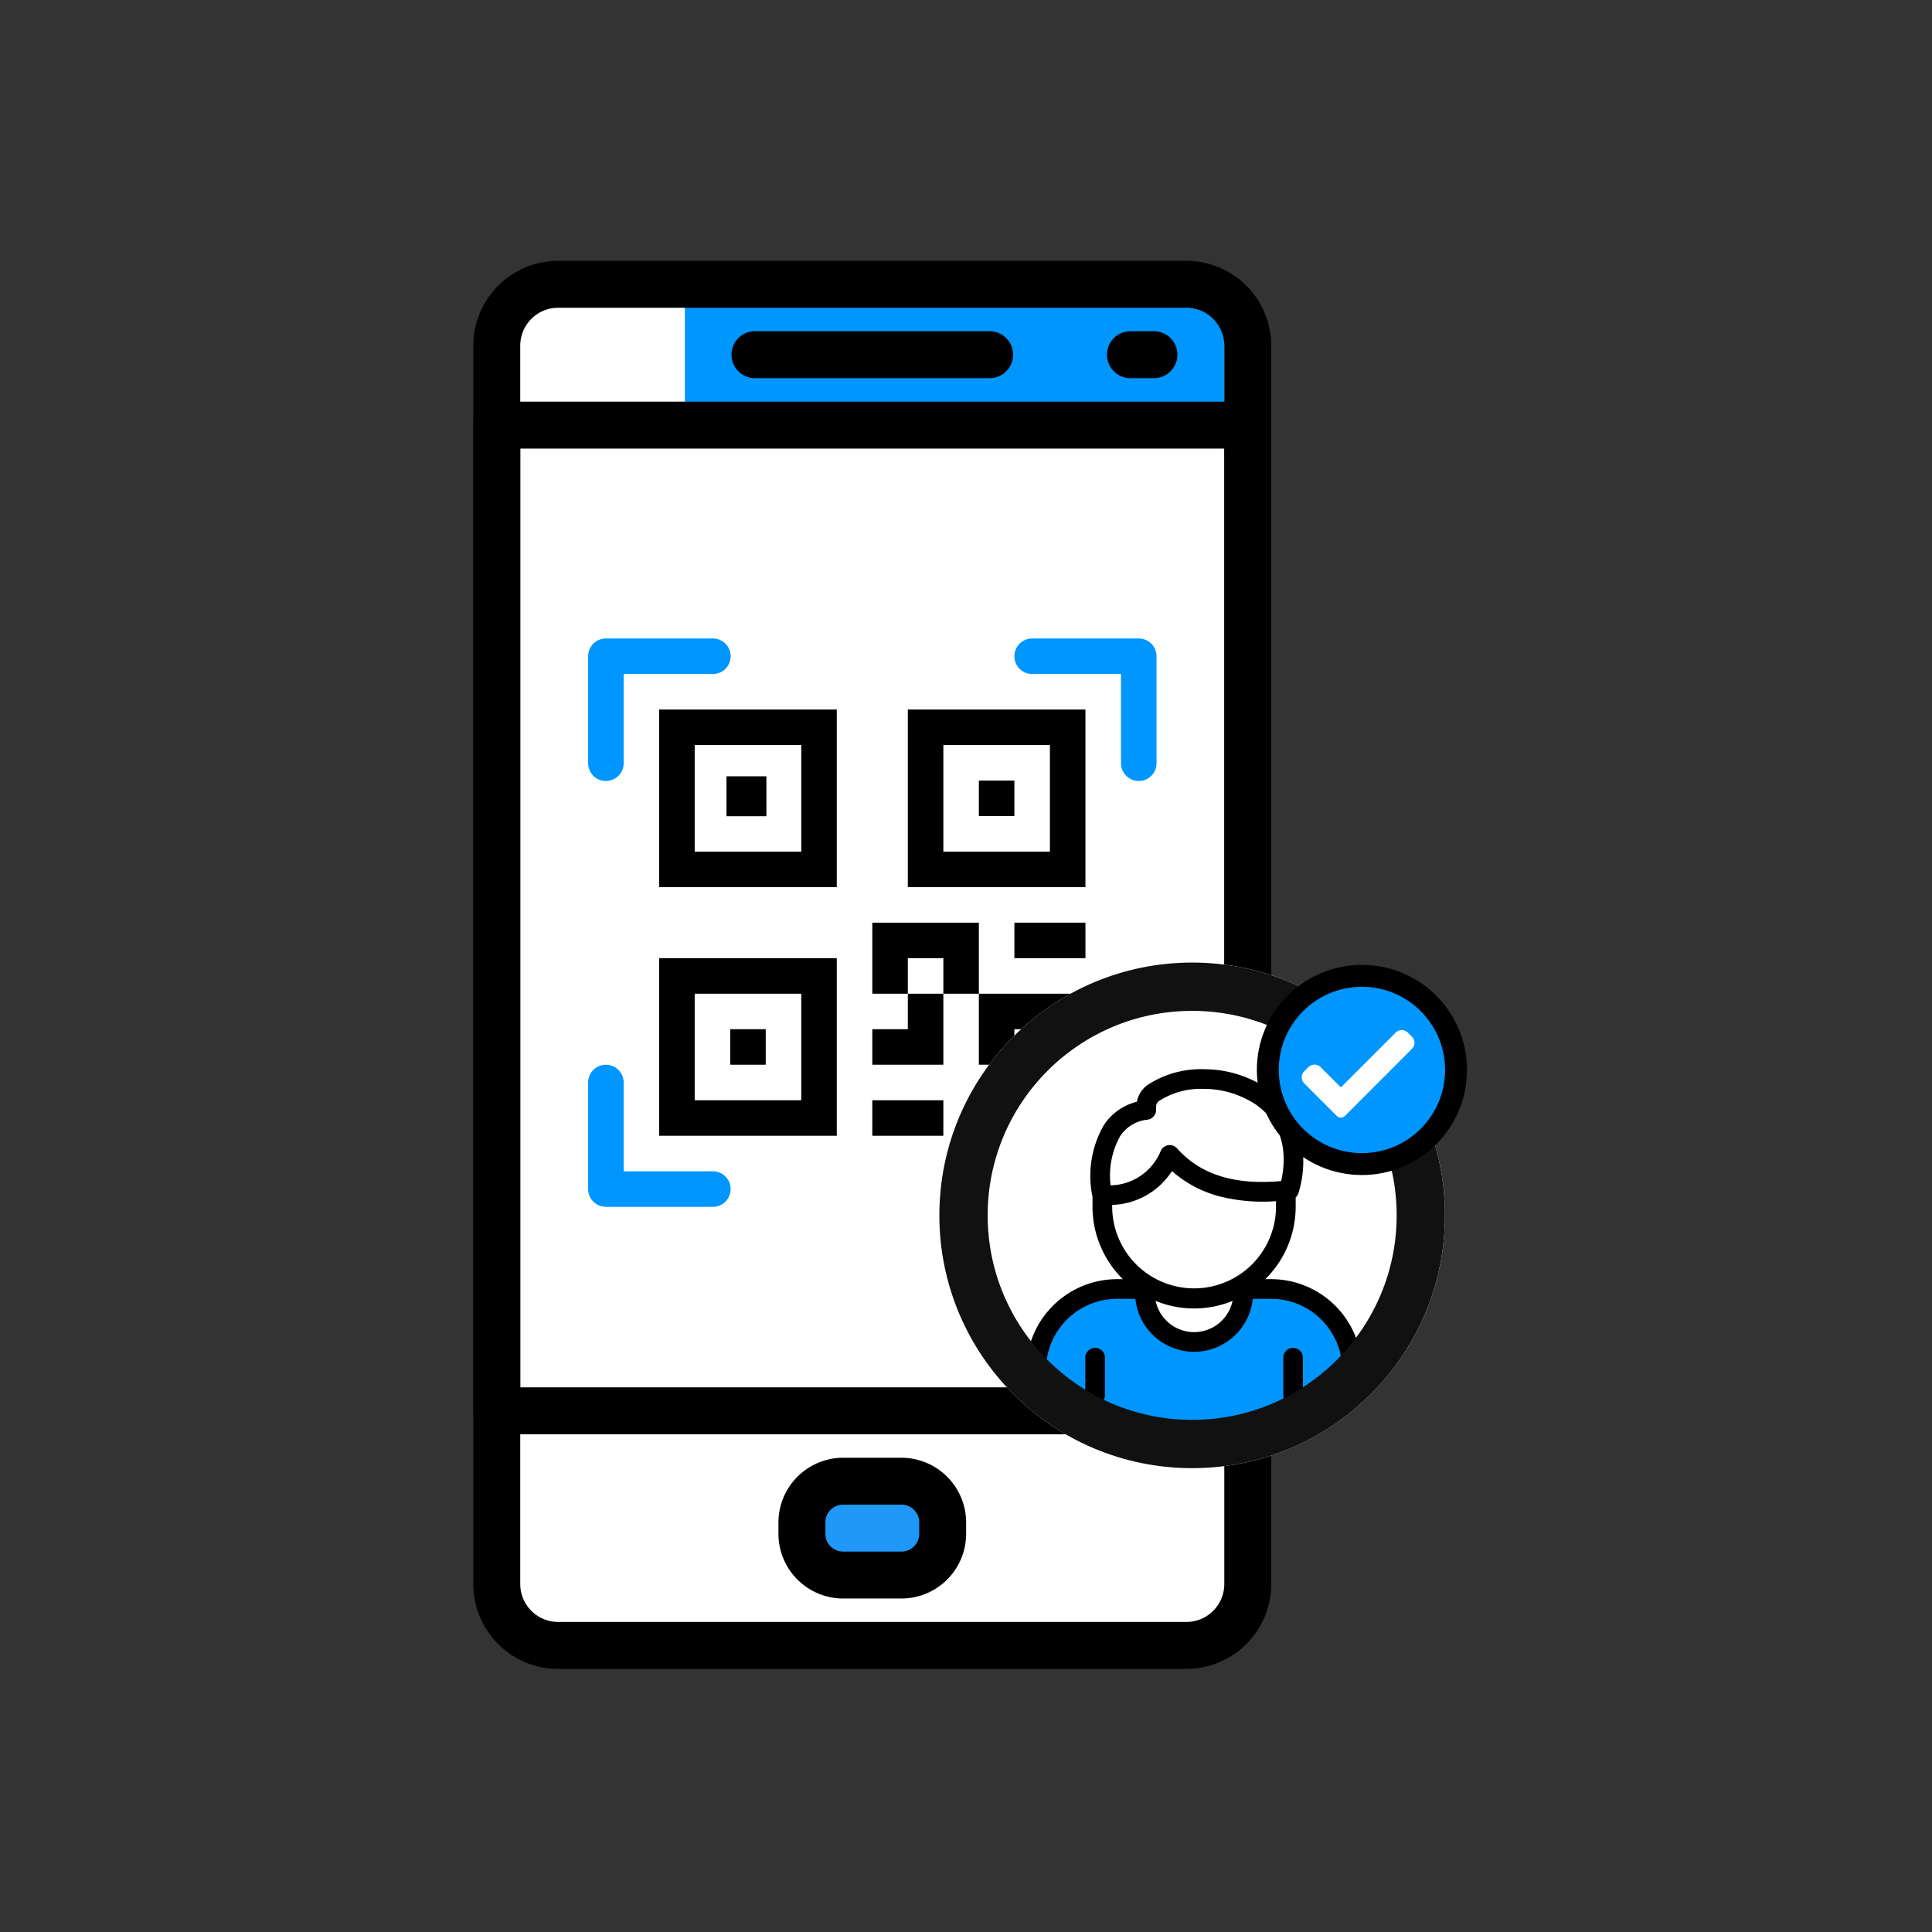
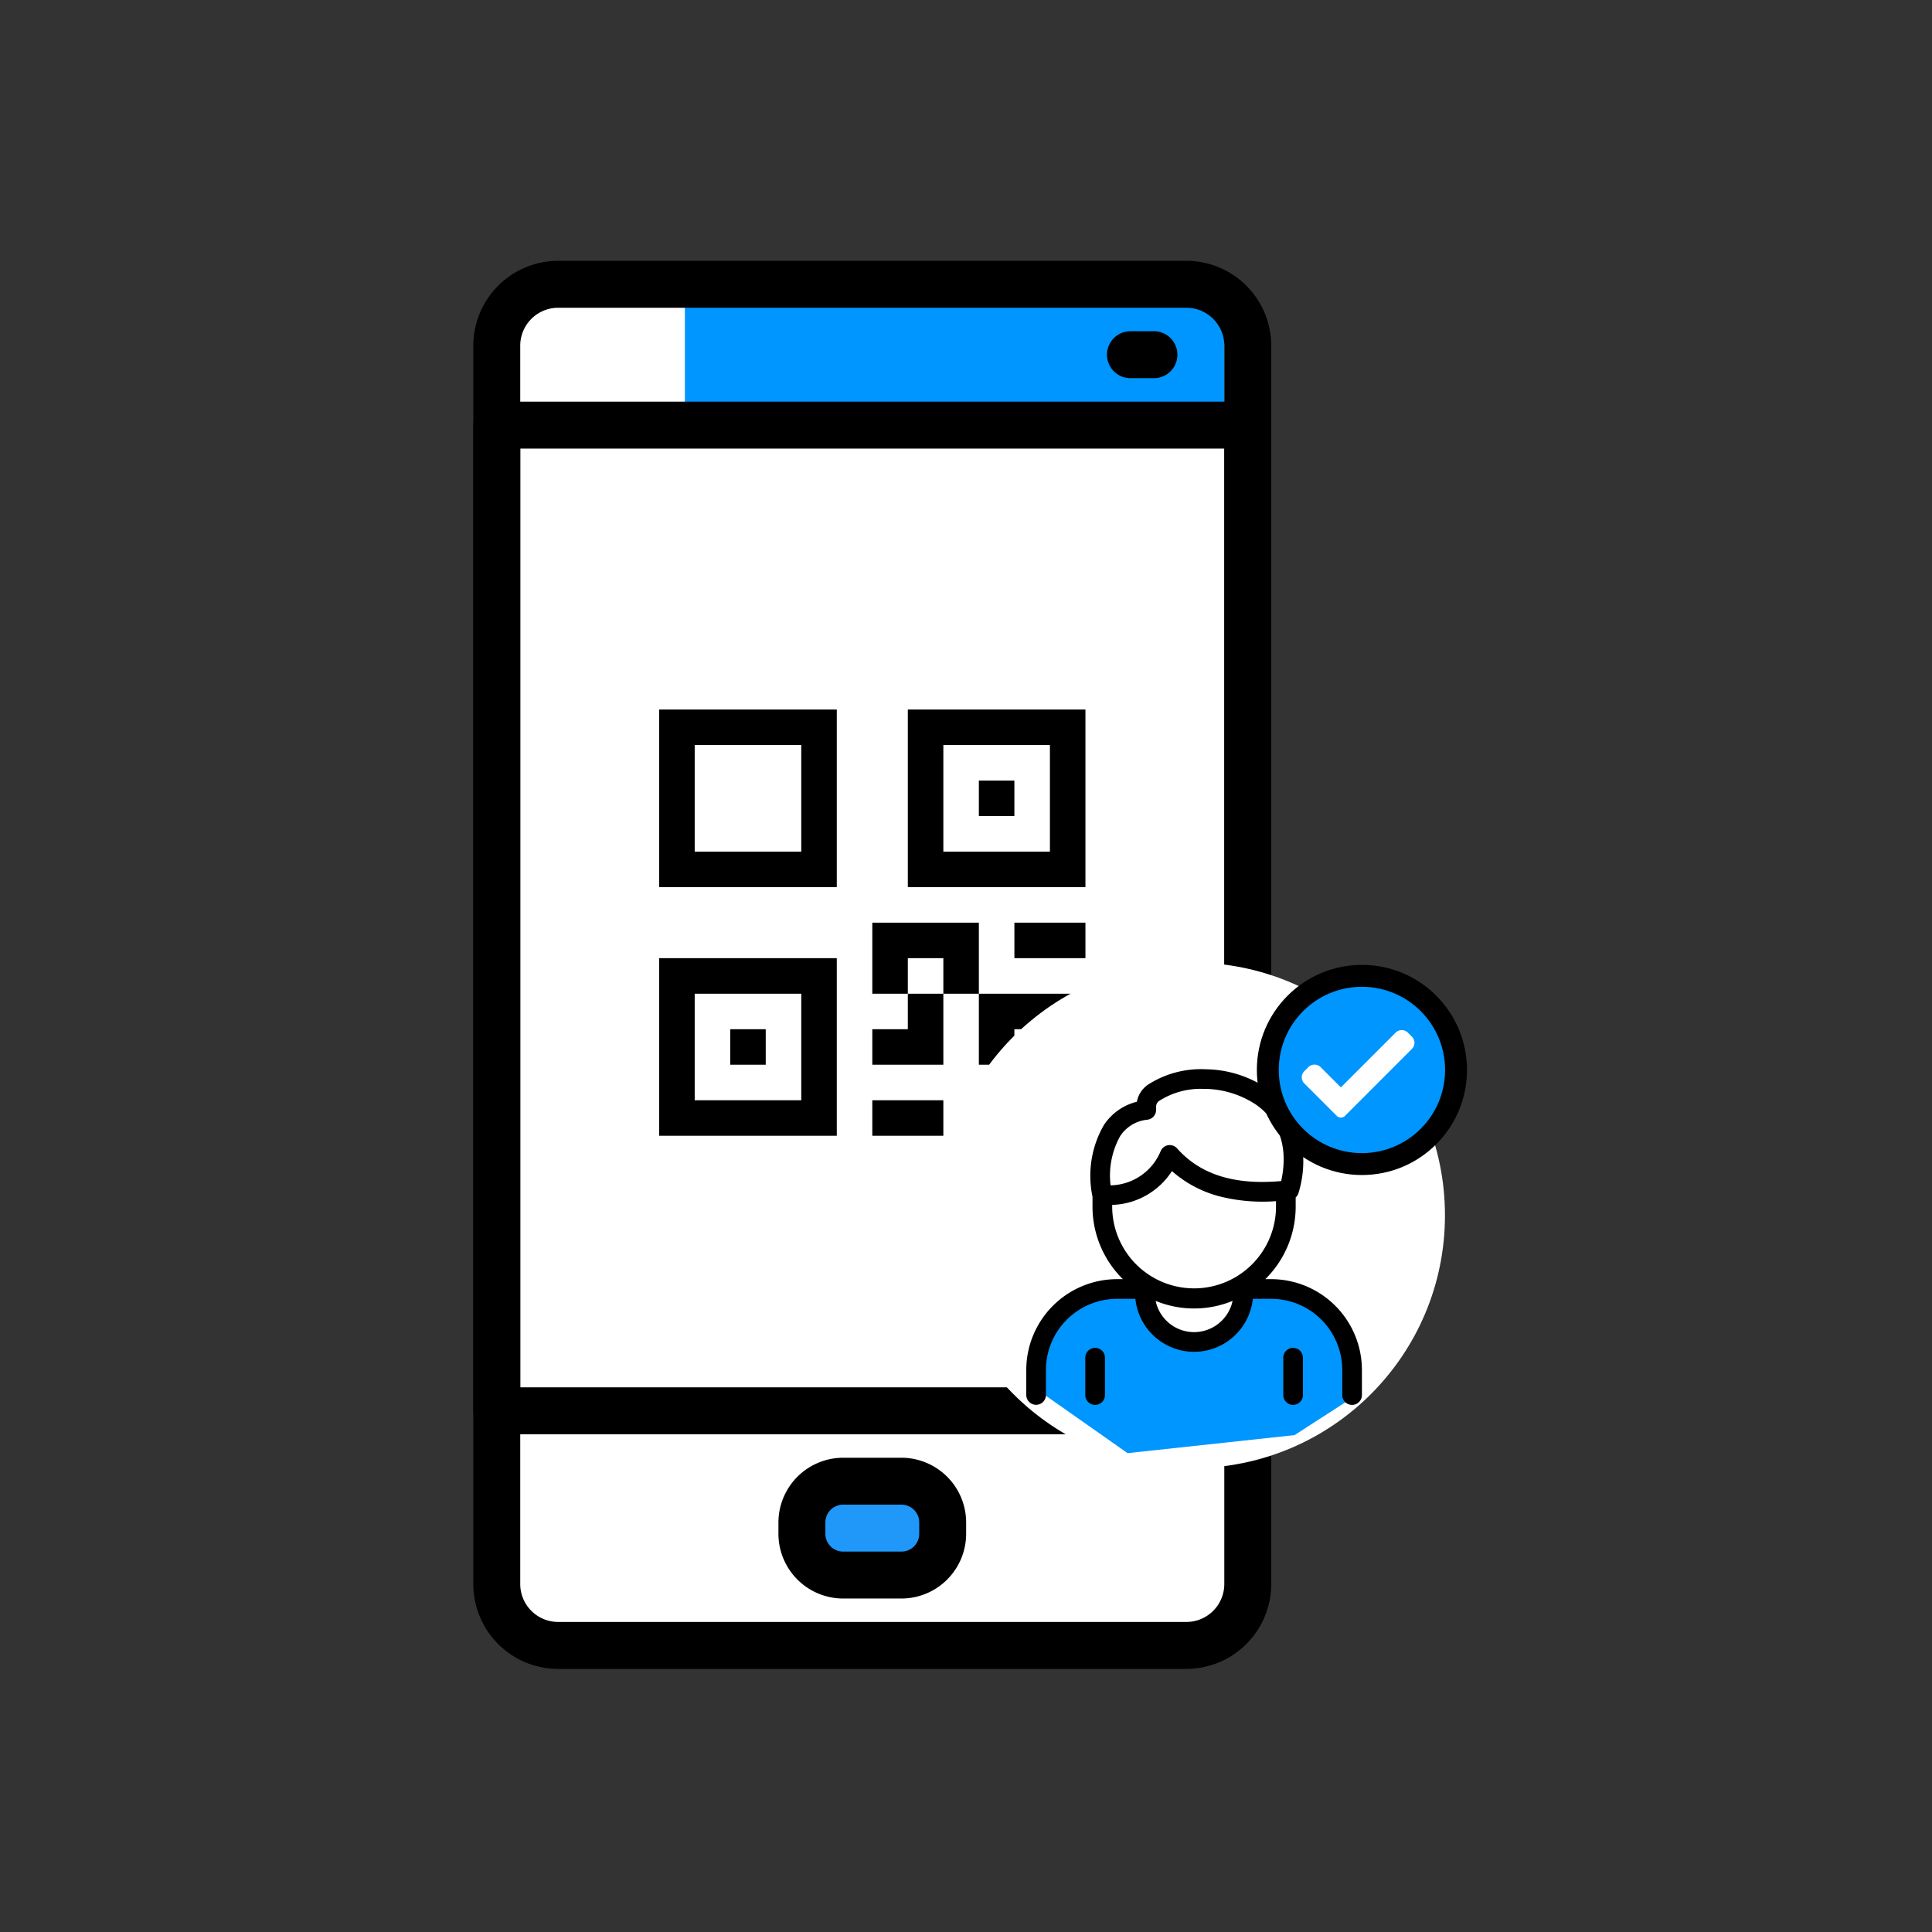
<svg xmlns="http://www.w3.org/2000/svg" width="200" height="200" viewBox="0 0 200 200">
  <rect x="0" y="0" width="200" height="200" fill="#333333" stroke="none" />
  <g id="mobile-app" transform="translate(40.241 18.607)">
    <rect id="Rectangle_972" data-name="Rectangle 972" width="200" height="200" transform="translate(-40.241 -18.607)" fill="rgba(0,0,0,0)" opacity="0" />
    <g id="Group_8643" data-name="Group 8643" transform="translate(8.759 8.393)">
      <path id="Path_13317" data-name="Path 13317" d="M-3610.037-17682.492l.538-13.25,7.372-2.848h65.828l4.268,5.045-.905,66.861v65.7l-3.751,3.361h-71.518l-2.845-9.053Z" transform="translate(3612.415 17700.828)" fill="#fff" />
      <g id="Mobile_app" data-name="Mobile app" transform="translate(0 0)">
        <path id="path4" d="M54.352,96.049v9.658H66.769V96.049Z" transform="translate(-19.261 30.639)" fill="#1f98f9" fill-rule="evenodd" />
        <path id="path8" d="M45.543,14.057V25.785h55.844V14.057Z" transform="translate(-23.645 -10.159)" fill="#0096ff" fill-rule="evenodd" />
        <g id="Layer1000">
-           <path id="path10" d="M75.489,21.18H51.195a2.429,2.429,0,1,1,0-4.859H75.489a2.429,2.429,0,1,1,0,4.859Z" transform="translate(-22.041 -9.032)" fill-rule="evenodd" />
          <path id="path12" d="M79.58,21.18H77.15a2.429,2.429,0,1,1,0-4.859h2.43a2.429,2.429,0,0,1,0,4.859Z" transform="translate(-9.126 -9.032)" fill-rule="evenodd" />
          <path id="path14" d="M58.713,99.047a1.844,1.844,0,0,0-1.844,1.844v1.174a1.844,1.844,0,0,0,1.844,1.841h6.032a1.843,1.843,0,0,0,1.841-1.841v-1.174a1.844,1.844,0,0,0-1.844-1.844Zm6.03,9.718H58.71a6.709,6.709,0,0,1-6.7-6.7v-1.174a6.712,6.712,0,0,1,6.7-6.7h6.032a6.711,6.711,0,0,1,6.7,6.7v1.174a6.709,6.709,0,0,1-6.7,6.7Z" transform="translate(-20.427 29.714)" fill-rule="evenodd" />
          <path id="path16" d="M39.7,16.313a3.928,3.928,0,0,0-3.924,3.924v128.2a3.927,3.927,0,0,0,3.924,3.921h65.039a3.927,3.927,0,0,0,3.921-3.923V20.237a3.928,3.928,0,0,0-3.924-3.924Zm65.036,140.908H39.7a8.793,8.793,0,0,1-8.782-8.782V20.237A8.793,8.793,0,0,1,39.7,11.454h65.039a8.793,8.793,0,0,1,8.78,8.782v128.2a8.793,8.793,0,0,1-8.782,8.78Z" transform="translate(-30.921 -11.454)" fill-rule="evenodd" />
          <path id="path18" d="M35.779,123.225h72.884V26.046H35.779Zm75.313,4.859H33.35a2.43,2.43,0,0,1-2.43-2.43V23.617a2.43,2.43,0,0,1,2.43-2.429h77.742a2.43,2.43,0,0,1,2.429,2.429V125.654A2.43,2.43,0,0,1,111.092,128.084Z" transform="translate(-30.921 -6.611)" fill-rule="evenodd" />
        </g>
      </g>
      <g id="qr-code-scan" transform="translate(11.884 39.096)">
-         <path id="Path_13312" data-name="Path 13312" d="M0,1.839A1.839,1.839,0,0,1,1.839,0H12.87a1.839,1.839,0,1,1,0,3.677H3.677V12.87A1.839,1.839,0,1,1,0,12.87Zm44.126,0A1.839,1.839,0,0,1,45.964,0H57a1.839,1.839,0,0,1,1.839,1.839V12.87a1.839,1.839,0,1,1-3.677,0V3.677H45.964A1.839,1.839,0,0,1,44.126,1.839ZM1.839,44.126a1.839,1.839,0,0,1,1.839,1.839v9.193H12.87a1.839,1.839,0,1,1,0,3.677H1.839A1.839,1.839,0,0,1,0,57V45.964a1.839,1.839,0,0,1,1.839-1.839Zm55.157,0a1.839,1.839,0,0,1,1.839,1.839V57A1.839,1.839,0,0,1,57,58.834H45.964a1.839,1.839,0,1,1,0-3.677h9.193V45.964A1.839,1.839,0,0,1,57,44.126Z" fill="#0096ff" />
        <path id="Path_13313" data-name="Path 13313" d="M20.386,2H2V20.386H20.386ZM5.677,5.677H16.709V16.709H5.677Zm7.354,29.417H9.354v3.677h3.677Z" transform="translate(5.354 5.354)" />
        <path id="Path_13314" data-name="Path 13314" d="M20.386,22.386H2V40.771H20.386ZM5.677,26.063H16.709V37.094H5.677ZM35.094,4h3.677V7.677H35.094Z" transform="translate(5.354 10.709)" />
        <path id="Path_13315" data-name="Path 13315" d="M11.677,2H30.063V20.386H11.677Zm3.677,3.677V16.709H26.386V5.677ZM8,24.063v7.354h3.677v3.677H8v3.677h7.354V31.417h3.677v7.354h3.677V35.094h7.354V31.417H19.031V24.063Zm7.354,7.354H11.677V27.74h3.677Zm14.709,7.354H26.386v3.677H19.031v3.677H30.063ZM15.354,46.126V42.449H8v3.677Z" transform="translate(21.417 5.354)" />
        <path id="Path_13316" data-name="Path 13316" d="M12,11.677h7.354V8H12Z" transform="translate(32.126 21.417)" />
-         <rect id="Rectangle_763" data-name="Rectangle 763" width="4.132" height="4.132" transform="translate(14.322 14.267)" />
      </g>
      <circle id="Ellipse_399" data-name="Ellipse 399" cx="26.169" cy="26.169" r="26.169" transform="translate(48.244 72.644)" fill="#fff" />
      <g id="Group_8642" data-name="Group 8642" transform="translate(48.243 72.645)">
        <g id="_1659536266496" transform="translate(8.997 11.041)">
          <path id="Path_13301" data-name="Path 13301" d="M42.758,98.867,33,92.009l2.215-6.415,3.924-2.72,3.377-1.244,2.275,1.159.412,2.148,2.052,1.9,1.3.742h1.6l2-.742,2-.495.967-3.307L56.3,81.962l4.614.17,2.752,2.31L66.24,93l-6.193,4Z" transform="translate(-32.274 -59.124)" fill="#0096ff" fill-rule="evenodd" />
          <path id="Path_13308" data-name="Path 13308" d="M57.093,68.436h-.6a10.547,10.547,0,0,0,3.145-7.526v-.934a1.009,1.009,0,0,0,.3-.49,11.087,11.087,0,0,0-.006-6.534A8.592,8.592,0,0,0,56.687,48.7a11.611,11.611,0,0,0-6.341-1.991,10.13,10.13,0,0,0-6.006,1.6A2.744,2.744,0,0,0,43.2,50.071a5.72,5.72,0,0,0-3.435,2.442,10.515,10.515,0,0,0-1.16,7.391V60.91a10.547,10.547,0,0,0,3.145,7.526h-.6a9.409,9.409,0,0,0-9.4,9.389v2.6a1.018,1.018,0,1,0,2.036,0v-2.6a7.369,7.369,0,0,1,7.365-7.352h1.894a6.115,6.115,0,0,0,6.076,5.484A6.117,6.117,0,0,0,55.2,70.472h1.894a7.369,7.369,0,0,1,7.365,7.352v2.61a1.018,1.018,0,1,0,2.036,0v-2.61a9.409,9.409,0,0,0-9.4-9.389ZM41.461,53.641a3.811,3.811,0,0,1,2.848-1.714,1.026,1.026,0,0,0,.883-1.012v-.322a.7.7,0,0,1,.316-.612,7.954,7.954,0,0,1,4.5-1.244,9.8,9.8,0,0,1,5.516,1.63c1.74,1.218,3.551,3.57,2.616,7.913-4.852.438-8.377-.677-10.78-3.383a1.02,1.02,0,0,0-1.682.245,5.728,5.728,0,0,1-5.2,3.583,8.373,8.373,0,0,1,.986-5.084Zm-.818,7.269v-.161a7.641,7.641,0,0,0,6.186-3.5,12.08,12.08,0,0,0,4.826,2.59,18.167,18.167,0,0,0,5.948.522v.548a8.48,8.48,0,1,1-16.96,0Zm8.48,13.01a4.077,4.077,0,0,1-3.982-3.235,10.479,10.479,0,0,0,7.965,0,4.082,4.082,0,0,1-3.982,3.235Z" transform="translate(-31.75 -46.704)" fill-rule="evenodd" />
          <path id="Path_13309" data-name="Path 13309" d="M74.058,91.47a1.016,1.016,0,0,0-1.018,1.018v3.866a1.015,1.015,0,1,0,2.03,0V92.488A1.015,1.015,0,0,0,74.058,91.47Z" transform="translate(-46.434 -62.624)" fill-rule="evenodd" />
          <path id="Path_13310" data-name="Path 13310" d="M42.248,91.47a1.02,1.02,0,0,0-1.018,1.018v3.866a1.018,1.018,0,0,0,2.036,0V92.488A1.02,1.02,0,0,0,42.248,91.47Z" transform="translate(-35.121 -62.624)" fill-rule="evenodd" />
        </g>
        <g id="Ellipse_402" data-name="Ellipse 402" fill="none" stroke="#111" stroke-width="5">
          <circle cx="26.169" cy="26.169" r="26.169" stroke="none" />
-           <circle cx="26.169" cy="26.169" r="23.669" fill="none" />
        </g>
        <g id="Group_8620" data-name="Group 8620" transform="translate(32.866 0.239)">
          <circle id="Ellipse_400" data-name="Ellipse 400" cx="10.877" cy="10.877" r="10.877" transform="translate(0)" />
          <circle id="Ellipse_401" data-name="Ellipse 401" cx="8.609" cy="8.609" r="8.609" transform="translate(2.268 2.268)" fill="#0096ff" />
          <path id="Path_13311" data-name="Path 13311" d="M90.014,92.2a.6.6,0,0,1-.844,0l-3.364-3.364a.894.894,0,0,1,0-1.263l.425-.425a.9.9,0,0,1,1.263,0l2.1,2.1,5.671-5.671a.9.9,0,0,1,1.263,0l.419.419a.883.883,0,0,1,0,1.263L90.014,92.2ZM90.014,92.2Z" transform="translate(-80.896 -76.565)" fill="#fff" fill-rule="evenodd" />
        </g>
      </g>
    </g>
  </g>
</svg>